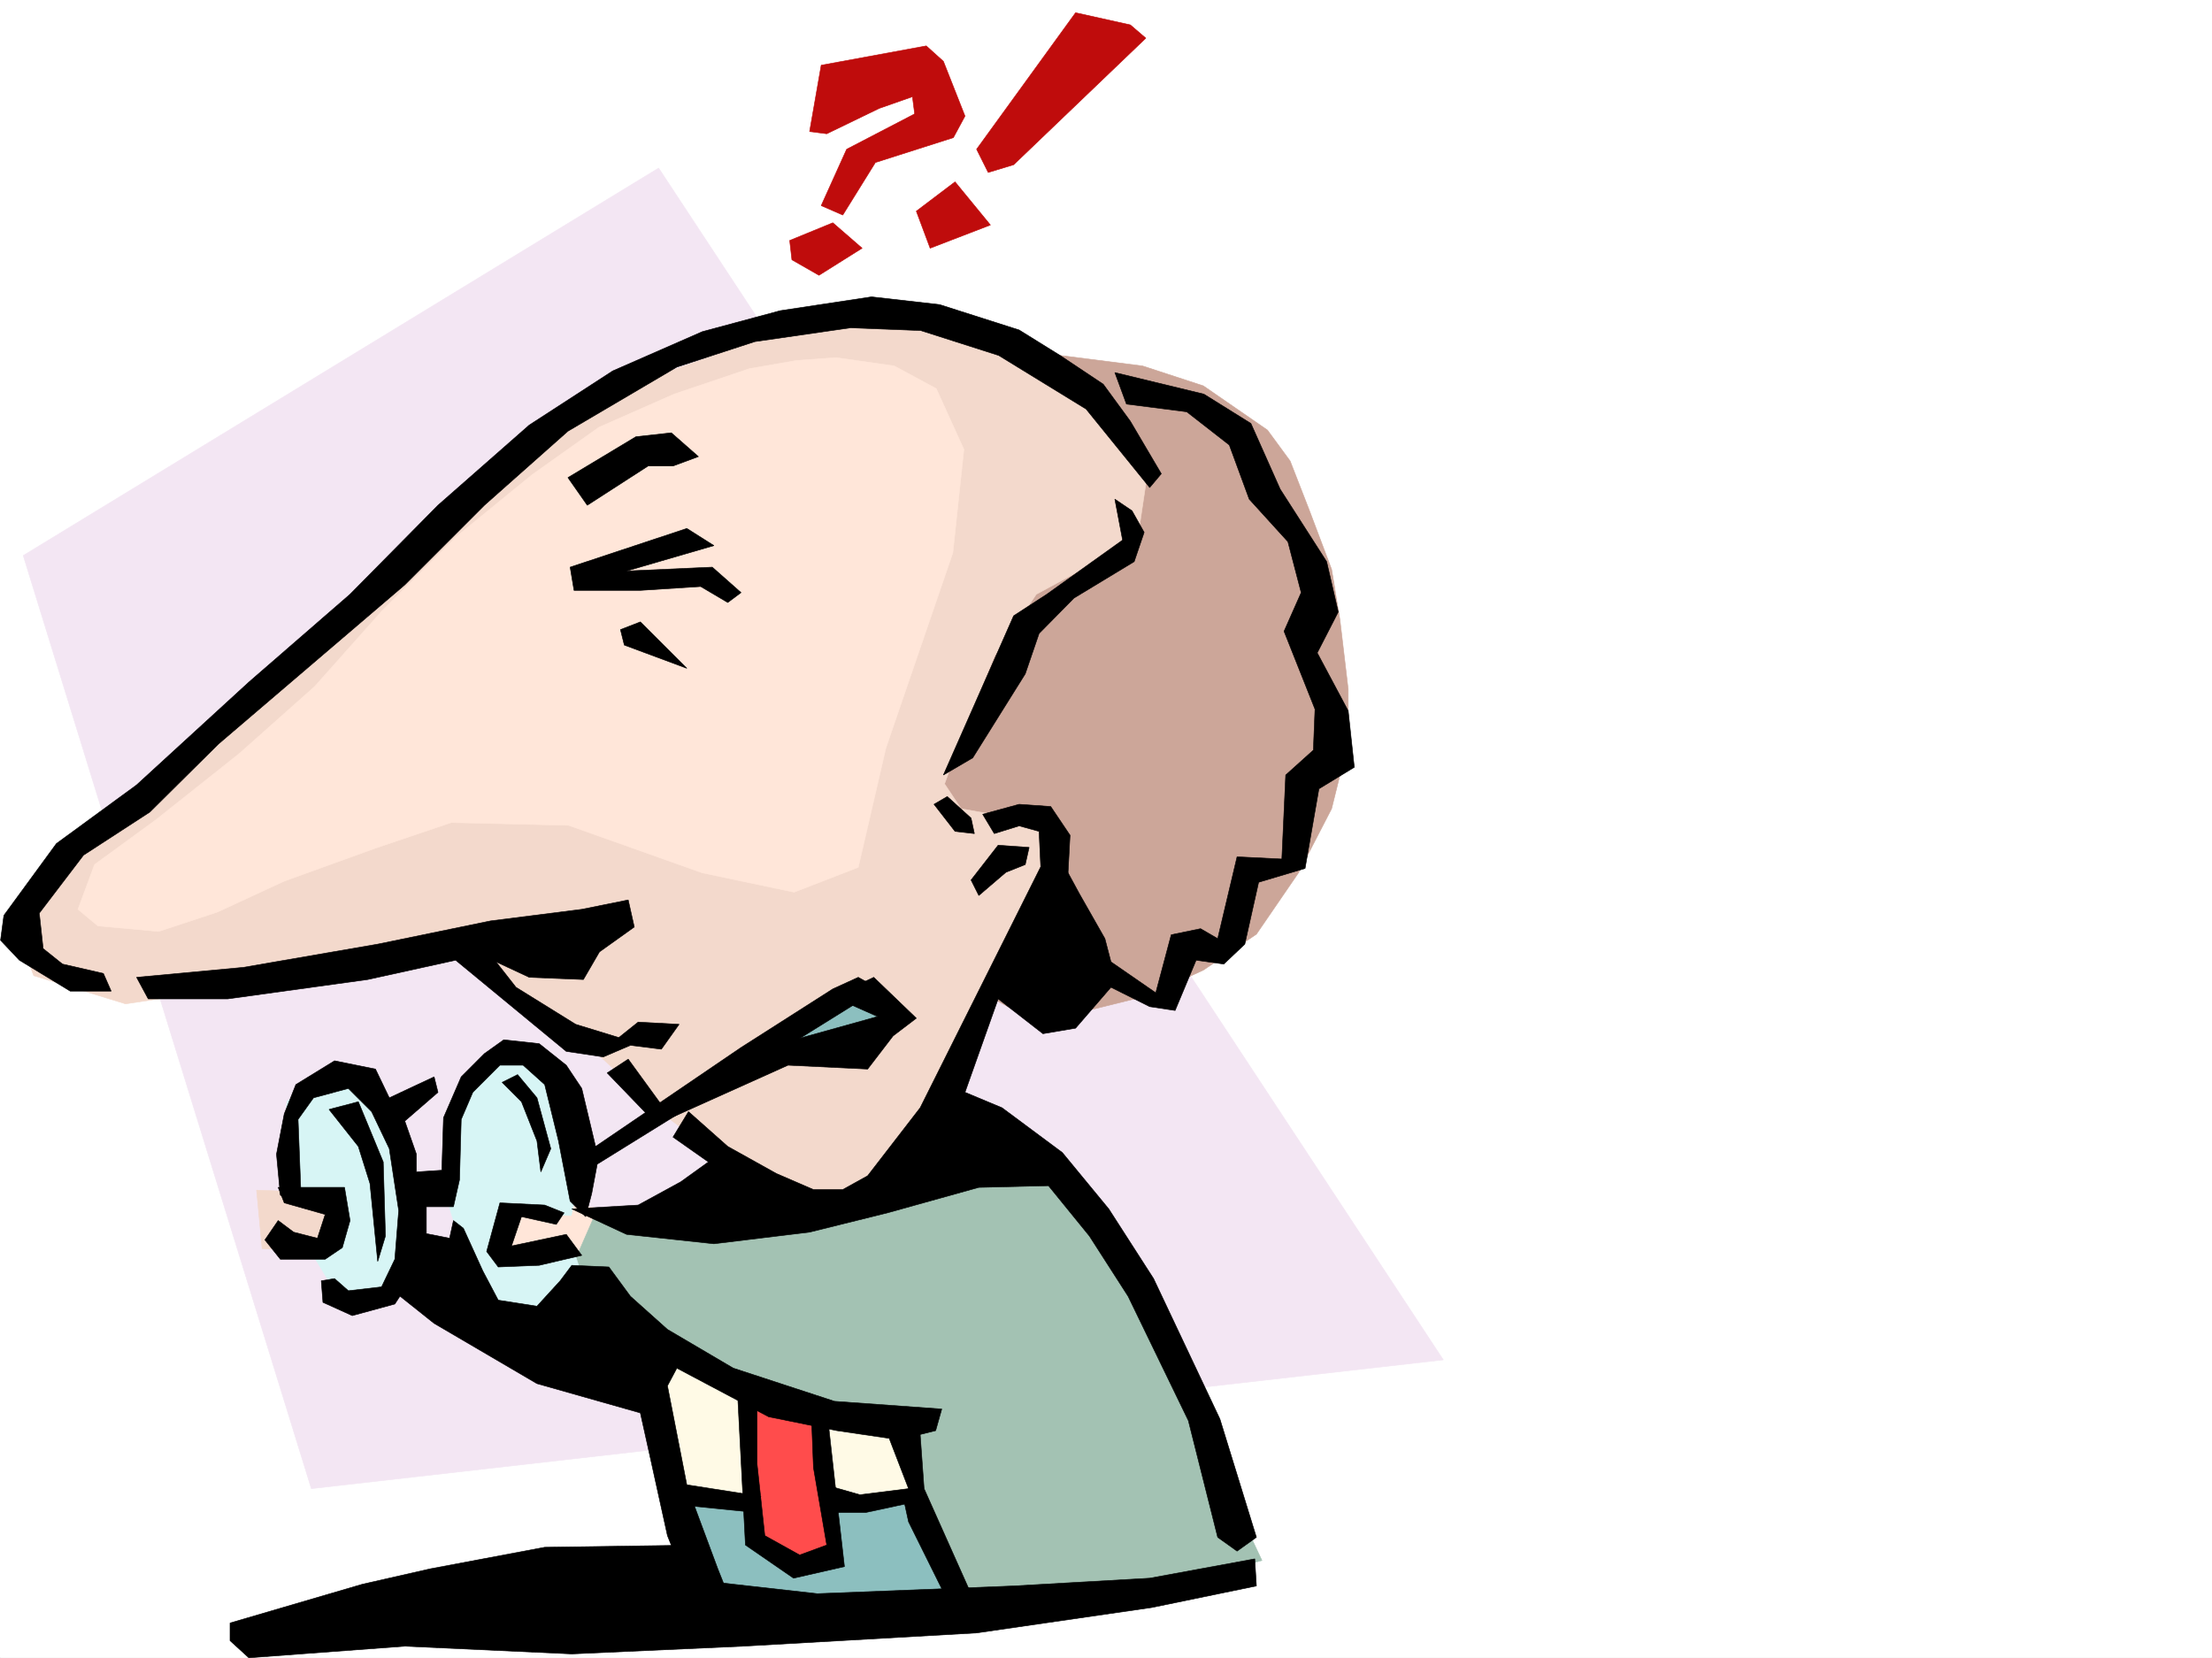
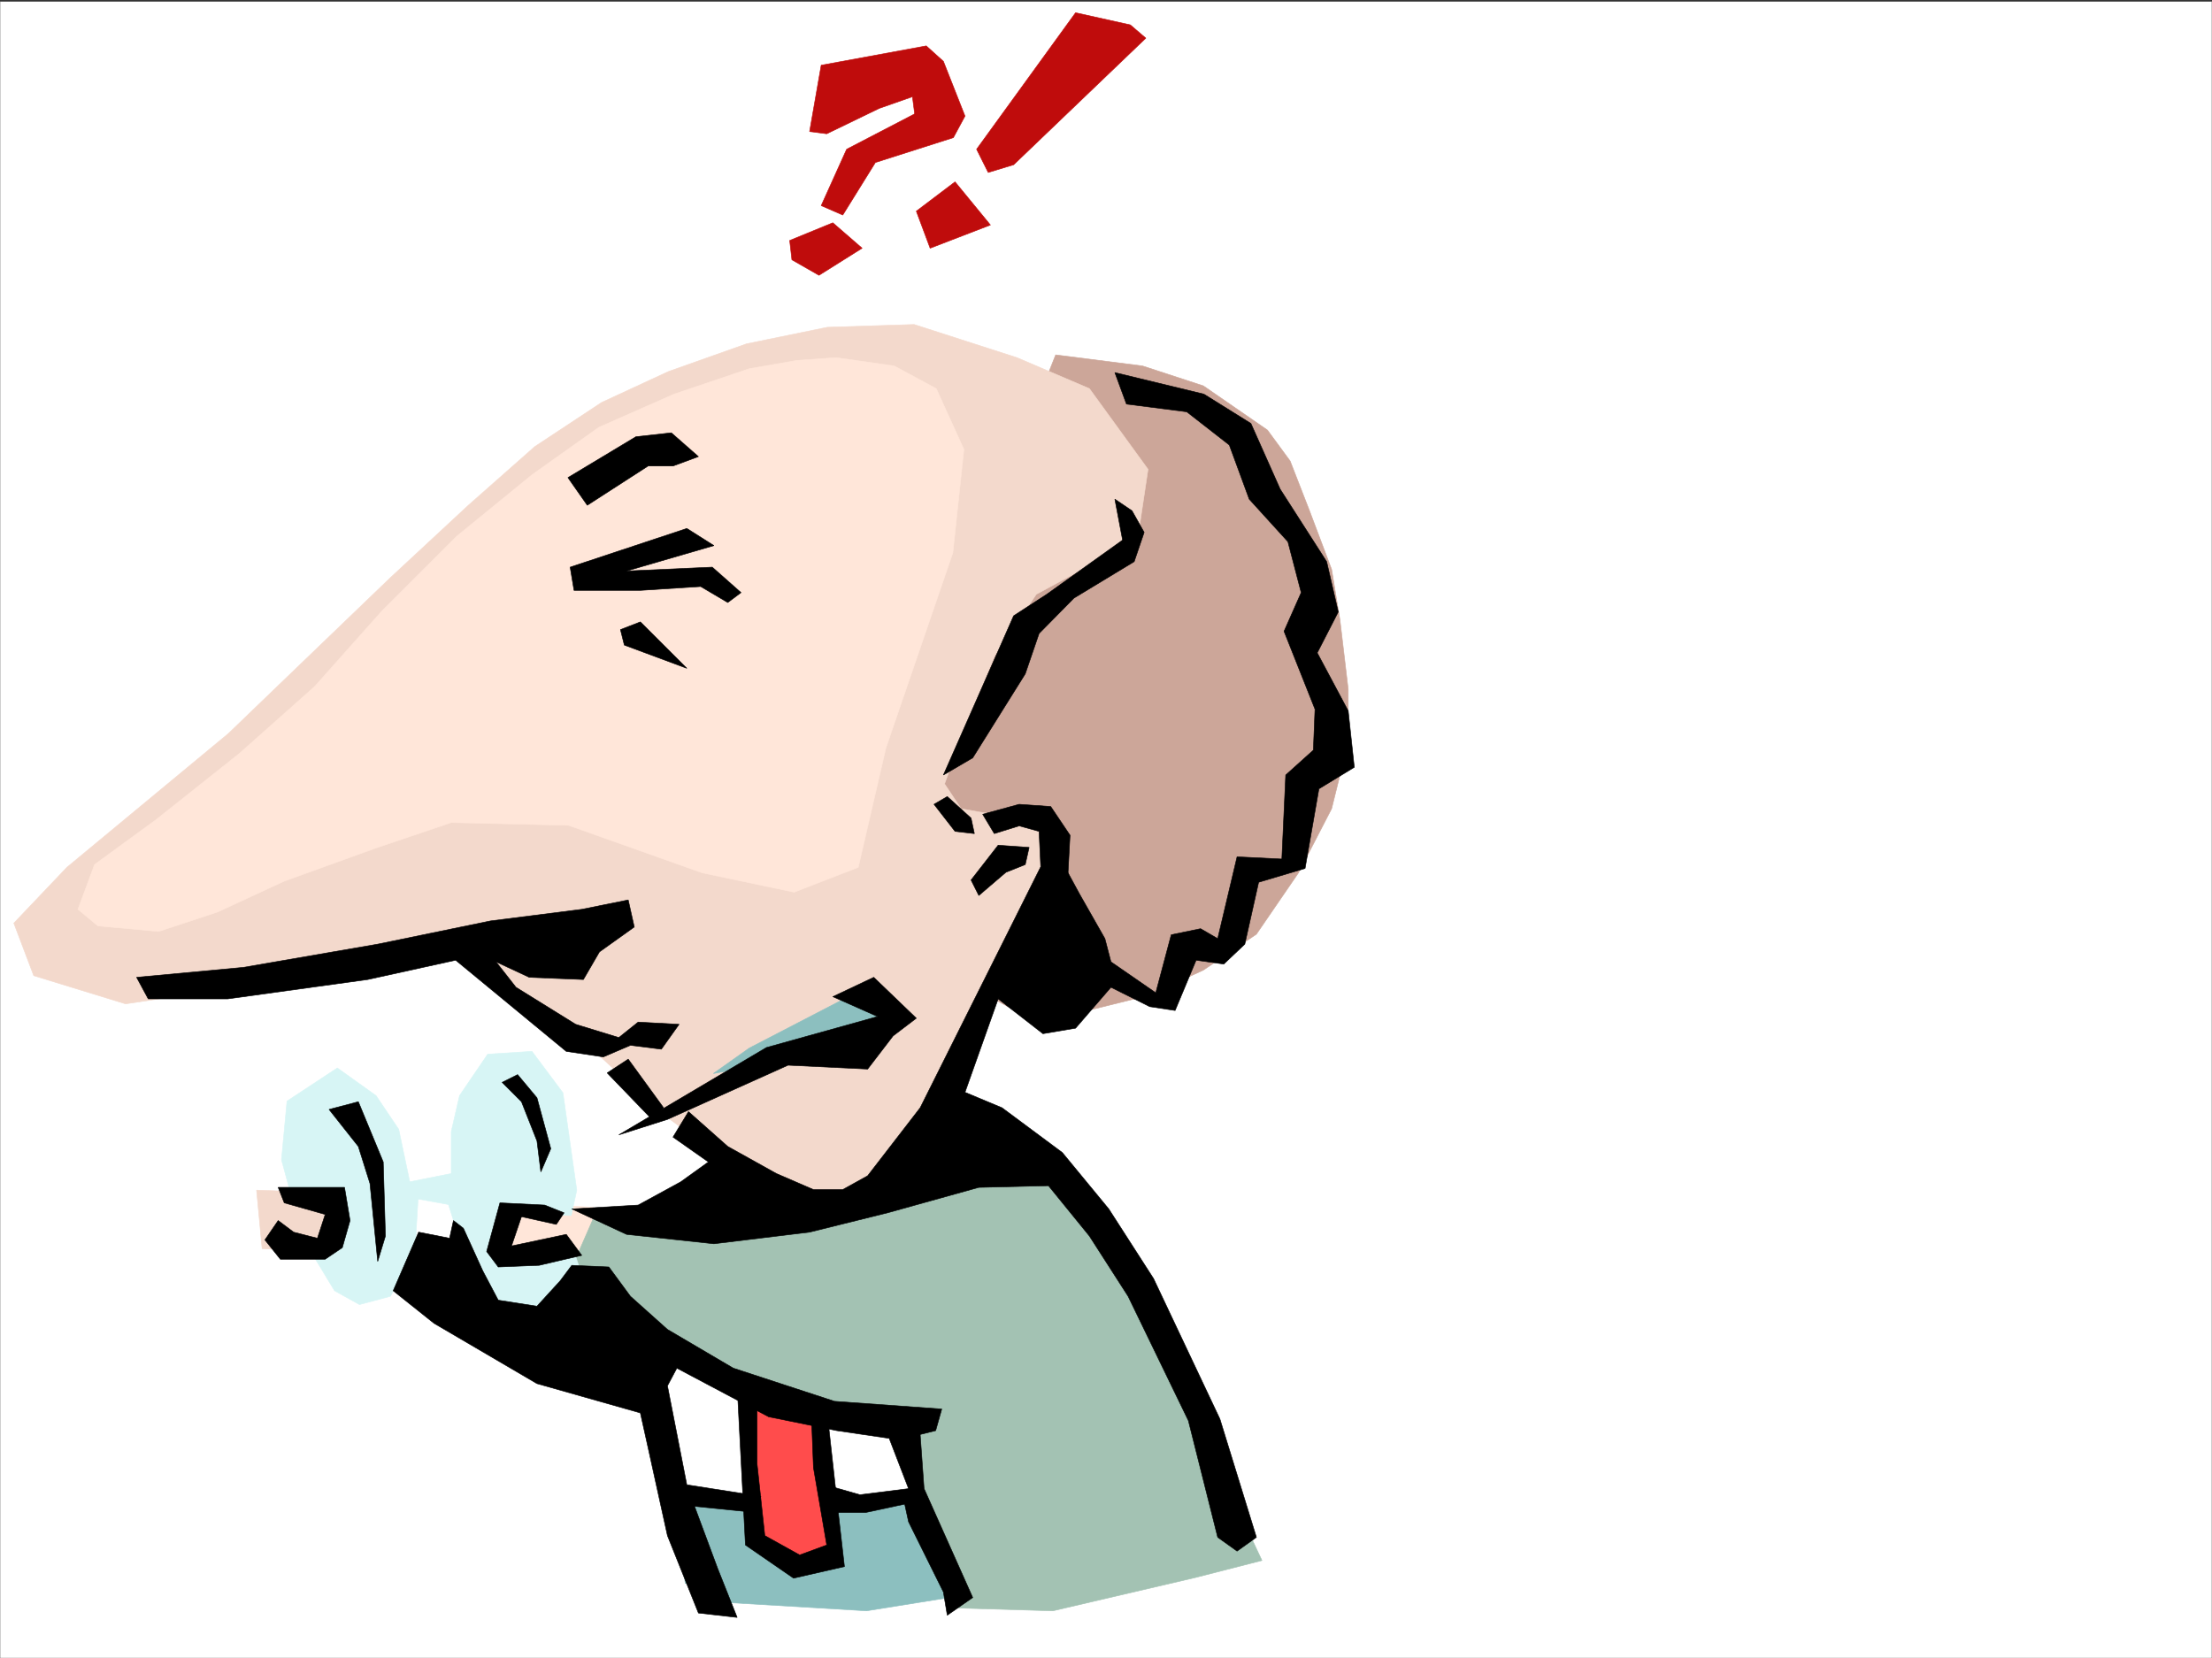
<svg xmlns="http://www.w3.org/2000/svg" width="2997.016" height="2246.667">
  <rect width="100%" height="100%" fill="#333333" stroke="none" />
  <defs>
    <clipPath id="a">
      <path d="M0 0h2997v2244.137H0Zm0 0" />
    </clipPath>
  </defs>
-   <path fill="#fff" d="M0 2246.297h2997.016V0H0Zm0 0" />
  <g clip-path="url(#a)" transform="translate(0 2.16)">
    <path fill="#fff" fill-rule="evenodd" stroke="#fff" stroke-linecap="square" stroke-linejoin="bevel" stroke-miterlimit="10" stroke-width=".743" d="M.742 2244.137h2995.531V-2.16H.743Zm0 0" />
  </g>
-   <path fill="#f3e6f3" fill-rule="evenodd" stroke="#f3e6f3" stroke-linecap="square" stroke-linejoin="bevel" stroke-miterlimit="10" stroke-width=".743" d="M31.477 752.754 421.813 2017.09l1533.734-174.504L892.379 227.719Zm0 0" />
-   <path fill="#fffae6" fill-rule="evenodd" stroke="#fffae6" stroke-linecap="square" stroke-linejoin="bevel" stroke-miterlimit="10" stroke-width=".743" d="m879.633 1843.332 33.703 203.711 366.406 11.258-79.449-222.477zm0 0" />
  <path fill="#ffe6d9" fill-rule="evenodd" stroke="#ffe6d9" stroke-linecap="square" stroke-linejoin="bevel" stroke-miterlimit="10" stroke-width=".743" d="m660.828 1628.36 143.106 7.468 15.015 48.719-48.719 37.418-120.625-3.715zm0 0" />
  <path fill="#f3d9cc" fill-rule="evenodd" stroke="#f3d9cc" stroke-linecap="square" stroke-linejoin="bevel" stroke-miterlimit="10" stroke-width=".743" d="m347.637 1612.64 128.133 4.497-29.954 78.629-90.671-3.754zm0 0" />
  <path fill="#a3c2b3" fill-rule="evenodd" stroke="#a3c2b3" stroke-linecap="square" stroke-linejoin="bevel" stroke-miterlimit="10" stroke-width=".743" d="m864.656 1654.555 241.25-18.727 241.988-75.621 128.13 56.93 233.78 497.312-90.671 23.227-192.57 44.965-128.09-3.754-101.895-263.653-128.133-15.757-188.812-86.88-101.895-101.855 26.196-59.902zm0 0" />
  <path fill="#8cbfbf" fill-rule="evenodd" stroke="#8cbfbf" stroke-linecap="square" stroke-linejoin="bevel" stroke-miterlimit="10" stroke-width=".743" d="M917.09 2032.066H1246l44.965 131.844-116.871 18.73-188.813-11.261-56.968-26.195zm0 0" />
  <path fill="#ff4c4c" fill-rule="evenodd" stroke="#ff4c4c" stroke-linecap="square" stroke-linejoin="bevel" stroke-miterlimit="10" stroke-width=".743" d="m1015.23 1892.012-3.753 185.02 64.437 44.925 52.473-14.976-22.48-188.774zm0 0" />
  <path fill="#d7f5f5" fill-rule="evenodd" stroke="#d7f5f5" stroke-linecap="square" stroke-linejoin="bevel" stroke-miterlimit="10" stroke-width=".743" d="m457.04 1447.09-68.192 44.926-7.465 79.414 11.219 41.21 68.191 11.965-7.508 52.434-34.445 14.973 34.445 56.93 33.746 18.73 41.953-11.223 18.727-34.484 14.977-33.703 3.753-63.657 41.211 7.508 34.45 109.324 33.742 48.72h52.433l26.977-18.731 29.953-53.176-7.469-22.484-105.648 3.753 7.469-56.183 94.425 3.75 7.47-34.445-18.731-131.844-41.953-56.188-59.942 3.754-38.2 56.188-11.222 48.676v56.93l-56.226 11.222-14.973-71.16-30.734-45.668zm0 0" />
  <path fill="#cca699" fill-rule="evenodd" stroke="#cca699" stroke-linecap="square" stroke-linejoin="bevel" stroke-miterlimit="10" stroke-width=".743" d="m1430.316 480.852 117.653 14.976 82.422 26.977 86.882 59.941 30.73 41.914 26.24 67.41 29.948 79.41 11.262 68.153 11.219 94.387v71.164l-22.48 90.632-44.926 86.88-56.97 83.128-71.905 48.68-74.953 34.484-90.633 22.446-79.453 3.754-86.88-48.68-68.19-140.059 38.199-298.136zm0 0" />
  <path fill="#f3d9cc" fill-rule="evenodd" stroke="#f3d9cc" stroke-linecap="square" stroke-linejoin="bevel" stroke-miterlimit="10" stroke-width=".743" d="m1555.438 635.922-79.415-109.363-98.14-41.954-139.352-44.925-117.652 3.754-109.402 22.441-105.649 37.46-90.633 41.954-90.672 59.902-89.89 79.41-105.649 98.102L411.332 895.82l-101.894 98.102-218.766 181.27-71.942 75.656 26.977 71.164 124.379 38.199 150.613-22.484 215.754-38.2h105.649l78.668 71.907 71.945 41.21 37.457 34.446 64.437 59.941 113.153 83.125 83.168 38.203 75.656 11.223 52.434-38.203 45.71-86.879 52.47-124.34 56.929-101.855 56.187-74.914 8.25-60.645-19.472-53.215-74.914 3.754-41.993-7.469-22.445-33.703 26.2-71.906 41.952-101.894 56.227-83.125 83.164-44.926 56.93-49.461zm0 0" />
  <path fill="#ffe6d9" fill-rule="evenodd" stroke="#ffe6d9" stroke-linecap="square" stroke-linejoin="bevel" stroke-miterlimit="10" stroke-width=".743" d="M913.336 534.027 811.44 578.992l-90.671 64.399-101.895 83.164L516.98 828.41l-90.67 101.856-101.895 90.636-113.117 89.891-83.168 60.684-22.48 60.644 26.98 22.48 82.422 7.47 79.41-26.2 90.676-41.953 124.336-44.926 101.933-34.445 158.824 3.715 181.31 64.433 124.374 26.2 86.922-33.704 37.457-161.757L1290.965 749l14.976-140.055-37.46-82.386-56.93-30.73-78.668-11.224-53.215 3.754-64.437 11.223zm0 0" />
  <path fill="#8cbfbf" fill-rule="evenodd" stroke="#8cbfbf" stroke-linecap="square" stroke-linejoin="bevel" stroke-miterlimit="10" stroke-width=".743" d="m1015.23 1420.113 158.864-82.386 29.953 48.68-37.461 30.734-200.035 37.457zm0 0" />
  <path fill="#bf0c0c" fill-rule="evenodd" stroke="#bf0c0c" stroke-linecap="square" stroke-linejoin="bevel" stroke-miterlimit="10" stroke-width=".743" d="m1112.629 88.367 142.363-26.199 23.227 20.957 29.246 74.176-15.758 29.207-105.648 33.703-44.184 71.164-29.246-12.75 34.488-76.398 92.156-47.938-3.007-23.227-44.97 15.758-71.16 34.45-23.226-3.012zm344.668-71.125-134.113 184.985 15.718 31.472 34.485-10.476L1552.465 51.69l-20.996-17.988zm-163.32 229.168-52.473 39.723 18.727 50.168 81.68-31.438zm-165.59 55.442-58.453 23.968 3.007 26.196 36.715 21 58.418-36.715zm0 0" />
  <path fill-rule="evenodd" stroke="#000" stroke-linecap="square" stroke-linejoin="bevel" stroke-miterlimit="10" stroke-width=".743" d="m769.488 647.145 92.16-55.407 47.934-5.277 36.715 32.219-34.445 12.746h-33.743l-82.386 53.176zm161.09 68.895L772.5 768.472l5.238 31.472h89.89l81.68-5.238 36.715 21.7 17.989-13.45-38.985-34.484-116.129 5.238 118.395-34.445zm-62.949 126.605 62.95 62.91-84.688-31.473-5.243-20.957zm642.883-337.825 120.62 29.207 63.696 39.727 39.688 89.11 62.949 98.14 15.719 68.152-28.465 55.442 41.953 78.632 8.254 76.399-47.938 29.207-18.77 107.879-62.91 18.73-18.73 83.867-28.465 26.981-37.496-5.242-28.465 68.152-34.449-5.238-52.469-26.238-47.937 55.445-44.223 7.469-60.683-47.196 81.68-194.715 28.464 52.43 34.488 60.645 8.211 31.476 60.72 41.953 20.96-78.668 39.723-8.21 23.226 13.449 26.239-110.848 60.68 3.012 5.241-113.86 37.457-33.703 2.227-55.406-41.953-105.61 23.227-52.433-17.989-68.934-52.43-57.671-26.98-73.391-57.672-44.965-81.68-10.48zm0 0" />
  <path fill-rule="evenodd" stroke="#000" stroke-linecap="square" stroke-linejoin="bevel" stroke-miterlimit="10" stroke-width=".743" d="m1510.512 676.352 10.476 55.445-102.636 73.39-44.965 29.208-95.168 215.714 39.726-23.226 71.16-113.82 18.73-54.7 47.231-47.937 81.641-49.422 13.492-39.688-16.46-29.246zm-245.039 413.445 28.504 36.715 26.195 3.008-4.496-20.997-32.219-29.207zm50.203 102.637 36.715-47.196 41.953 3.012-5.239 23.227-26.195 10.476-36.715 31.438zm0 0" />
  <path fill-rule="evenodd" stroke="#000" stroke-linecap="square" stroke-linejoin="bevel" stroke-miterlimit="10" stroke-width=".743" d="m1331.434 1103.285 49.422-13.488 42.738 3.008 26.195 38.945-2.973 55.445-94.425 166.25-44.926 126.606 50.164 20.96 81.68 60.68 62.953 76.403 60.683 94.387 89.89 190.222 49.462 160.309-26.195 18.73-26.239-18.73-39.726-158.04-81.68-168.523-52.434-81.64-55.441-68.188-94.387 2.266-123.636 34.449-105.649 26.195-129.617 15.758-118.395-12.746-74.171-34.45 89.93-5.237 57.671-31.477 37.461-26.938-47.937-33.707 20.957-34.484 53.214 47.191 65.922 36.715 50.207 21.703h39.723l33.707-18.691 71.16-92.156 55.446-110.852 65.96-131.804 41.954-83.91-2.266-47.934-26.98-7.469-33.704 10.477zM185.059 1324.238l144.593-13.449 182.09-31.477 152.84-31.476 123.637-15.715 62.949-12.71 8.21 36.675-47.194 33.707-21.739 37.457-73.39-3.012-44.965-20.957 26.98 34.446 80.899 50.207 58.453 17.945 26.234-20.957 55.446 3.012-24.008 33.703-41.953-5.239-36.715 15.72-50.207-7.509-149.828-123.558-119.141 26.199-189.555 26.195H200.816zm260.757 179.039 39.688 50.164 15.758 50.207 10.48 105.61 10.477-34.45-2.973-100.367-33.742-81.64zm234.524-36.714 26.195 26.238 21 53.176 5.238 41.914 13.489-31.438-18.727-68.934-26.238-31.433zm-303.453 142.324h89.89l7.504 44.926-10.476 36.714-23.227 15.72h-60.723l-20.957-26.196 17.989-26.239 20.957 15.72 32.219 8.25 10.515-32.22-55.441-15.718zm361.125 23.968-60.684-3.011-17.984 65.922 15.719 20.96 55.44-2.23 57.716-13.488-21-28.465-74.172 15.719 13.488-39.688 47.195 10.477 10.52-15.715zm0 0" />
-   <path fill-rule="evenodd" stroke="#000" stroke-linecap="square" stroke-linejoin="bevel" stroke-miterlimit="10" stroke-width=".743" d="m379.855 1619.367-5.238-55.445 10.52-54.66 15.715-39.688 52.433-32.219 55.445 11.223 18.731 38.941 60.719-28.425 5.242 20.957-44.965 38.945 15.719 44.926v23.969l34.484-2.23 2.23-71.161 24.005-55.406 31.437-31.473 26.238-18.73 47.934 5.238 36.715 29.207 21 31.477 18.726 78.628 197.067-134.07 124.375-79.375 34.449-15.758 28.46 15.758-241.987 150.535-140.133 86.88-7.469 39.726-8.25 31.437-20.957-20.957-15.758-81.64-18.73-76.403-29.207-26.238h-31.477l-36.715 36.715-15.718 36.715-2.266 81.64-8.25 36.676h-36.715v44.969l-18.73 50.164-23.97 36.715-57.671 15.718-39.727-17.988-2.265-29.207 17.984-2.973 18.73 16.461 44.965-5.238 17.985-37.457 5.242-65.922-12.746-83.87-23.969-50.204-31.476-31.438-47.196 12.707-20.957 29.247 4.496 116.09zm0 0" />
  <path fill-rule="evenodd" stroke="#000" stroke-linecap="square" stroke-linejoin="bevel" stroke-miterlimit="10" stroke-width=".743" d="m851.168 1435.125 47.937 65.887-15.718 15.754-60.723-62.95zm0 0" />
  <path fill-rule="evenodd" stroke="#000" stroke-linecap="square" stroke-linejoin="bevel" stroke-miterlimit="10" stroke-width=".743" d="m838.422 1537.727 65.922-20.961 163.36-73.43 107.878 5.242 34.445-44.926 31.477-23.968-57.672-55.446-55.445 26.239 60.683 26.937-150.613 41.957zm-271.238 131.804 41.957 8.25 5.238-23.968 13.488 10.48 26.238 57.672 20.958 39.726 52.472 8.211 31.473-34.449 15.719-20.957 50.207 2.23 29.207 39.723 50.203 44.926 89.148 52.434 137.125 44.925 145.371 10.48-8.25 29.247-20.996 5.238 5.277 73.39 65.926 147.567-34.488 23.965-5.238-31.473-47.196-95.132-5.238-23.97-52.473 11.263h-50.164l-5.28-37.457 47.234 13.488 65.921-8.25-26.234-68.149-71.164-10.48-92.156-18.73-124.38-65.922-12.745 23.968 26.234 134.075 100.41 15.718-8.25 21.739-81.68-8.25 31.477 84.652 26.235 65.883-52.473-5.98-41.953-104.868-26.235-119.098-10.48-47.156-140.094-39.726-139.355-81.641-55.442-44.184zm0 0" />
  <path fill-rule="evenodd" stroke="#000" stroke-linecap="square" stroke-linejoin="bevel" stroke-miterlimit="10" stroke-width=".743" d="m998.77 1877.777 11.222 215.715 65.18 44.926 68.934-15.719-10.481-92.117-13.488-121.367-20.996 3.012 3.011 76.398 17.985 104.867-36.715 13.488-47.195-26.234-10.516-97.36v-89.89zm0 0" />
-   <path fill-rule="evenodd" stroke="#000" stroke-linecap="square" stroke-linejoin="bevel" stroke-miterlimit="10" stroke-width=".743" d="m1702.297 2148.938-141.621 29.206-237.492 34.446-316.203 17.988-232.254 10.477-226.27-10.477-211.297 15.719-25.453-23.227v-23.968l179.035-52.434 92.16-20.957 155.11-29.207 208.285-3.012 20.996 50.164 140.098 15.758 265.996-10.476 184.316-10.52 142.363-26.195zM1573.422 641.906l-41.953-71.164-36.715-50.164-58.414-38.945-55.484-34.485L1272.98 412.7l-92.16-10.476-123.633 18.726-105.649 28.465-121.367 53.176-113.117 73.39-123.633 108.622-119.14 120.586L337.16 924.285l-152.1 139.313-108.62 79.414-71.203 97.36-4.496 33.702 25.492 26.977 68.934 41.918h55.445L140.093 1319l-55.44-12.707-26.2-20.996-5.238-47.938 59.941-78.629 89.89-58.418 92.903-92.156 252.508-215.715 107.875-107.84 113.156-100.37 147.602-86.88 105.648-34.445 129.618-18.73 95.167 3.715 105.61 33.742 118.394 72.648 86.176 106.352zm0 0" />
</svg>